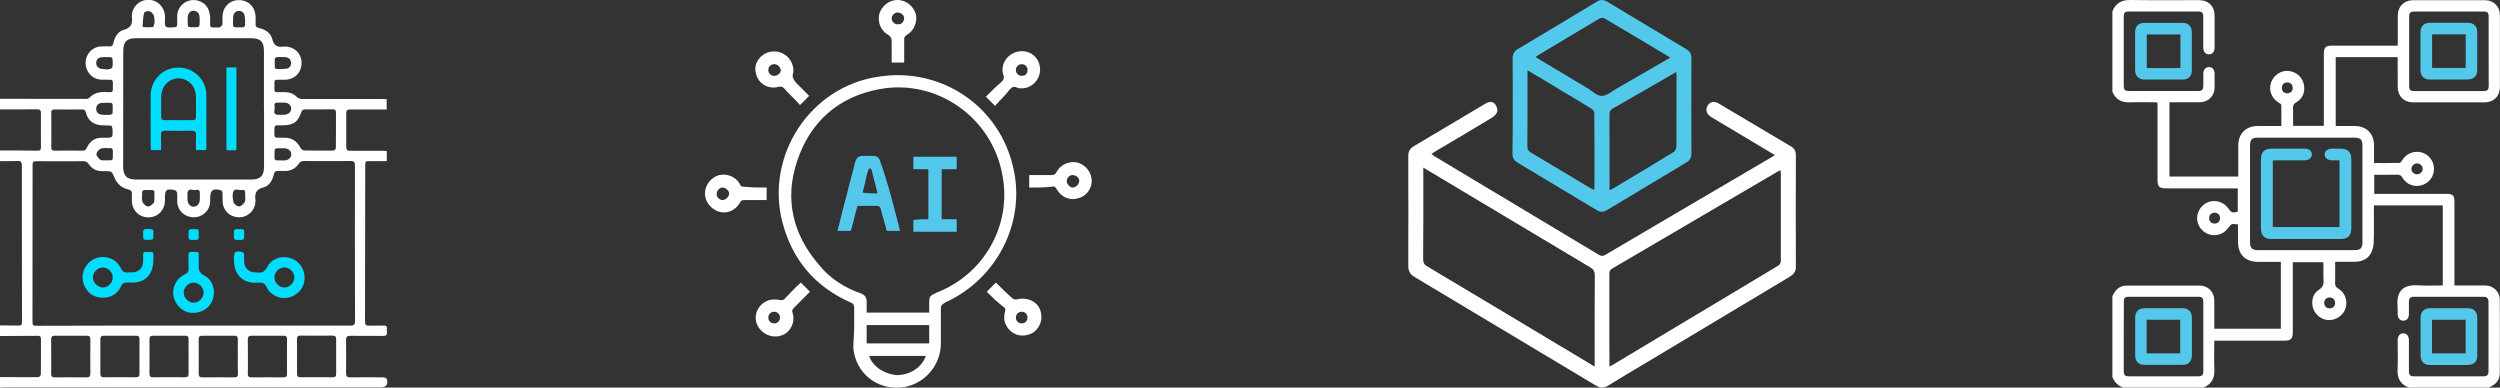
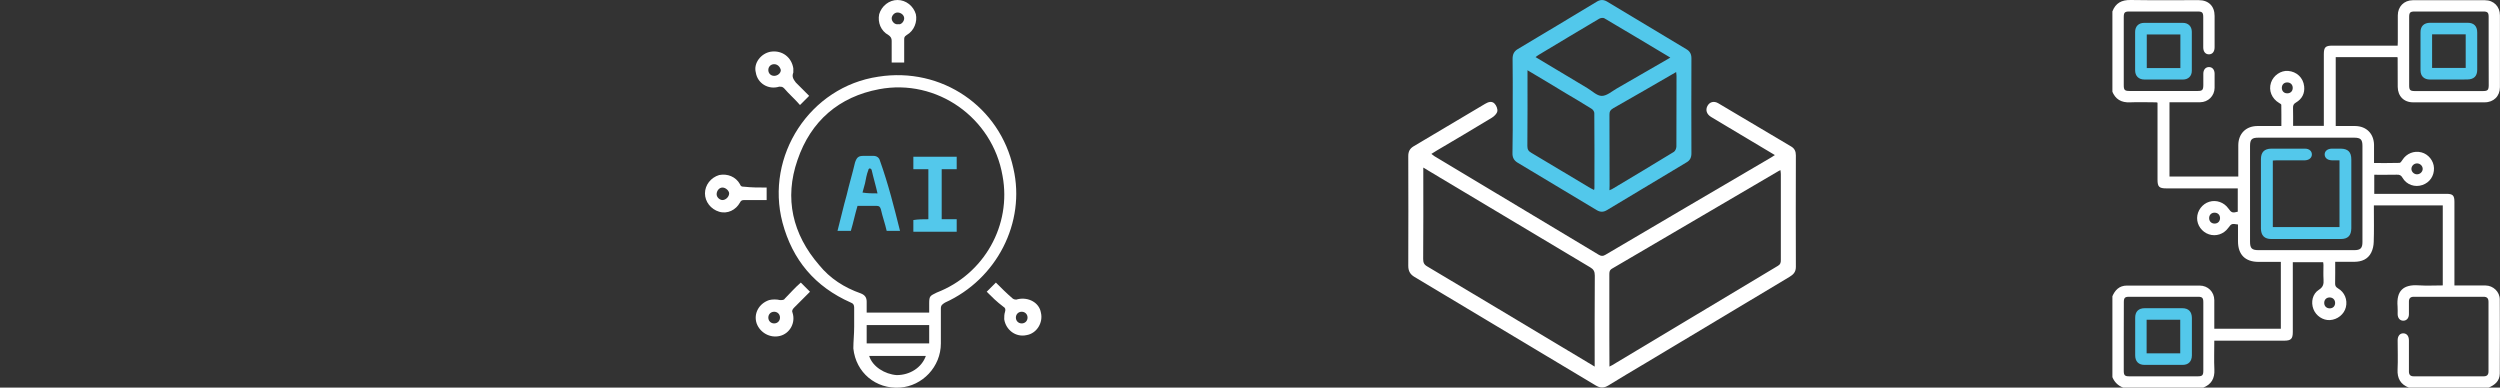
<svg xmlns="http://www.w3.org/2000/svg" width="387" height="60" viewBox="0 0 387 60" fill="none">
  <rect x="0" y="0" width="387" height="60" fill="#333333" stroke="none" />
  <g clip-path="url(#clip0_141_38)">
    <path d="M327 1.769C327.492 0.469 328.43 -0.023 329.824 1.98696e-06C333.34 0.059 336.855 0.012 340.371 0.023C341.883 0.023 342.82 0.949 342.82 2.46C342.82 4.077 342.82 5.706 342.82 7.323C342.82 8.002 342.48 8.412 341.941 8.412C341.402 8.412 341.062 8.002 341.062 7.335C341.062 5.776 341.062 4.206 341.062 2.648C341.062 1.945 340.898 1.781 340.207 1.781C336.668 1.781 333.141 1.781 329.602 1.781C328.91 1.781 328.758 1.945 328.758 2.648C328.758 6.163 328.758 9.678 328.758 13.193C328.758 13.931 328.91 14.083 329.648 14.083C333.164 14.083 336.68 14.083 340.195 14.083C340.922 14.083 341.062 13.931 341.074 13.181C341.074 12.595 341.074 12.009 341.074 11.424C341.074 10.791 341.414 10.393 341.93 10.381C342.457 10.369 342.809 10.767 342.82 11.388C342.832 12.127 342.832 12.876 342.82 13.614C342.797 14.857 341.824 15.817 340.57 15.829C339.012 15.841 337.453 15.829 335.836 15.829C335.836 19.66 335.836 23.48 335.836 27.323C339.375 27.323 342.891 27.323 346.488 27.323C346.488 26.479 346.488 25.659 346.488 24.851C346.488 24.054 346.477 23.245 346.488 22.449C346.512 20.68 347.672 19.52 349.441 19.508C350.648 19.496 351.855 19.508 353.156 19.508C353.156 18.395 353.168 17.305 353.145 16.227C353.145 16.134 352.945 16.016 352.816 15.946C351.656 15.255 351.152 14.001 351.551 12.794C351.926 11.67 353.074 10.885 354.199 10.978C355.523 11.084 356.543 12.021 356.684 13.368C356.801 14.458 356.355 15.325 355.406 15.876C355.043 16.087 354.949 16.321 354.961 16.708C354.984 17.622 354.973 18.535 354.973 19.485C356.566 19.485 358.09 19.485 359.73 19.485C359.73 19.262 359.73 19.039 359.73 18.817C359.73 15.337 359.73 11.869 359.73 8.389C359.73 7.323 359.977 7.065 361.031 7.065C364.172 7.065 367.324 7.065 370.465 7.065C370.676 7.065 370.887 7.065 371.156 7.065C371.168 6.854 371.18 6.667 371.18 6.479C371.18 5.108 371.18 3.749 371.18 2.378C371.18 1.019 372.141 0.047 373.488 0.035C377.215 0.023 380.953 0.023 384.68 0.035C386.027 0.035 386.988 1.008 386.988 2.367C386.988 6.081 386.988 9.783 386.988 13.497C386.988 14.88 386.027 15.841 384.621 15.841C380.93 15.841 377.238 15.841 373.547 15.841C372.117 15.841 371.18 14.88 371.168 13.45C371.168 11.963 371.168 10.486 371.156 8.998C371.156 8.963 371.133 8.928 371.121 8.846C367.957 8.846 364.781 8.846 361.57 8.846C361.57 12.373 361.57 15.887 361.57 19.508C362.004 19.508 362.438 19.508 362.883 19.508C363.445 19.508 364.02 19.496 364.582 19.508C366.316 19.531 367.465 20.68 367.5 22.414C367.512 23.328 367.5 24.241 367.5 25.237C368.848 25.237 370.148 25.249 371.449 25.214C371.602 25.214 371.777 24.933 371.895 24.757C372.527 23.761 373.688 23.292 374.836 23.585C375.926 23.866 376.746 24.898 376.781 26.022C376.816 27.229 376.125 28.248 375 28.635C373.828 29.045 372.527 28.6 371.906 27.51C371.684 27.112 371.438 27.03 371.027 27.042C369.879 27.065 368.73 27.053 367.535 27.053C367.535 28.038 367.535 28.986 367.535 30.006C367.746 30.006 367.945 30.006 368.156 30.006C371.672 30.006 375.188 30.006 378.703 30.006C379.699 30.006 379.945 30.252 379.945 31.248C379.945 35.325 379.945 39.414 379.945 43.492C379.945 43.702 379.945 43.913 379.945 44.194C380.496 44.194 380.988 44.194 381.492 44.194C382.582 44.194 383.684 44.183 384.773 44.194C385.957 44.206 386.965 45.179 386.965 46.35C386.977 50.182 386.988 54.001 386.965 57.833C386.953 58.981 386.203 59.602 385.219 60.012C381.117 60.012 377.016 60.012 372.914 60.012C371.613 59.52 371.074 58.582 371.145 57.188C371.215 55.688 371.156 54.177 371.156 52.677C371.156 52.009 371.508 51.588 372.035 51.599C372.574 51.611 372.902 52.021 372.902 52.701C372.902 54.306 372.914 55.899 372.902 57.504C372.902 58.008 373.125 58.254 373.641 58.254C377.25 58.254 380.871 58.254 384.48 58.254C384.996 58.254 385.219 58.008 385.219 57.504C385.219 53.907 385.207 50.322 385.219 46.725C385.219 46.186 384.996 45.94 384.445 45.94C380.848 45.952 377.262 45.952 373.664 45.94C373.113 45.94 372.891 46.198 372.902 46.725C372.914 47.37 372.914 48.014 372.902 48.658C372.891 49.244 372.551 49.631 372.047 49.643C371.52 49.654 371.168 49.256 371.156 48.635C371.145 48.248 371.18 47.85 371.145 47.463C370.934 45.015 372.035 44.007 374.402 44.171C375.645 44.253 376.887 44.183 378.141 44.183C378.141 40.012 378.141 35.899 378.141 31.799C374.578 31.799 371.051 31.799 367.477 31.799C367.477 32.044 367.477 32.255 367.477 32.466C367.477 34.13 367.512 35.782 367.453 37.446C367.441 38.008 367.312 38.617 367.055 39.121C366.539 40.141 365.578 40.516 364.465 40.527C363.492 40.539 362.52 40.527 361.488 40.527C361.488 41.687 361.5 42.777 361.477 43.866C361.465 44.253 361.594 44.441 361.922 44.64C362.953 45.237 363.422 46.397 363.141 47.557C362.871 48.658 361.84 49.479 360.668 49.549C359.59 49.608 358.512 48.893 358.113 47.838C357.703 46.772 357.973 45.483 358.957 44.862C359.625 44.441 359.73 43.972 359.684 43.292C359.637 42.531 359.672 41.769 359.672 41.008C359.672 40.855 359.637 40.715 359.625 40.586C358.043 40.586 356.508 40.586 354.926 40.586C354.926 40.855 354.926 41.09 354.926 41.312C354.926 44.675 354.926 48.026 354.926 51.388C354.926 52.466 354.645 52.736 353.566 52.736C350.203 52.736 346.852 52.736 343.488 52.736C343.266 52.736 343.031 52.736 342.773 52.736C342.773 54.282 342.715 55.747 342.785 57.2C342.855 58.594 342.316 59.52 341.016 60.023C336.914 60.023 332.813 60.023 328.711 60.023C327.855 59.707 327.27 59.121 326.953 58.266C326.953 54.165 326.953 50.064 326.953 45.964C327.375 44.933 328.043 44.206 329.25 44.206C333 44.206 336.75 44.206 340.5 44.206C341.789 44.206 342.762 45.179 342.773 46.456C342.785 47.745 342.773 49.033 342.773 50.322C342.773 50.51 342.773 50.697 342.773 50.885C346.254 50.885 349.664 50.885 353.074 50.885C353.074 47.416 353.074 43.995 353.074 40.539C351.891 40.539 350.766 40.539 349.629 40.539C347.555 40.539 346.441 39.414 346.441 37.352C346.441 36.485 346.441 35.606 346.441 34.751C345.445 34.599 345.445 34.599 344.906 35.313C344.215 36.251 343.031 36.637 341.941 36.274C340.852 35.911 340.09 34.856 340.113 33.743C340.125 32.619 340.91 31.564 341.988 31.236C343.078 30.896 344.273 31.318 344.941 32.255C345.422 32.935 345.586 32.994 346.406 32.771C346.406 31.588 346.406 30.404 346.406 29.162C346.137 29.162 345.914 29.162 345.68 29.162C342.246 29.162 338.801 29.162 335.367 29.162C334.23 29.162 333.984 28.916 333.984 27.803C333.984 24.03 333.984 20.27 333.984 16.497C333.984 16.286 333.984 16.075 333.984 15.899C333.879 15.864 333.844 15.841 333.809 15.841C332.461 15.841 331.113 15.782 329.766 15.841C328.371 15.911 327.445 15.372 326.941 14.072C327 9.971 327 5.87 327 1.769ZM356.941 38.723C359.437 38.723 361.945 38.723 364.441 38.723C365.402 38.723 365.707 38.418 365.707 37.469C365.707 32.513 365.707 27.557 365.707 22.589C365.707 21.593 365.426 21.312 364.418 21.312C359.473 21.312 354.539 21.312 349.594 21.312C348.586 21.312 348.305 21.582 348.305 22.589C348.305 27.534 348.305 32.466 348.305 37.411C348.305 38.442 348.586 38.723 349.629 38.723C352.055 38.723 354.504 38.723 356.941 38.723ZM385.242 7.991C385.242 6.198 385.242 4.394 385.242 2.601C385.242 1.945 385.066 1.781 384.41 1.781C380.871 1.781 377.344 1.781 373.805 1.781C373.102 1.781 372.938 1.933 372.938 2.636C372.938 6.175 372.938 9.701 372.938 13.24C372.938 13.931 373.102 14.095 373.805 14.095C377.32 14.095 380.836 14.095 384.352 14.095C385.09 14.095 385.242 13.943 385.254 13.216C385.242 11.459 385.242 9.725 385.242 7.991ZM328.758 52.115C328.758 53.872 328.758 55.63 328.758 57.387C328.758 58.09 328.91 58.254 329.613 58.254C333.152 58.254 336.68 58.254 340.219 58.254C340.91 58.254 341.074 58.09 341.074 57.387C341.074 53.849 341.074 50.322 341.074 46.784C341.074 46.116 340.91 45.94 340.254 45.94C336.703 45.94 333.141 45.94 329.59 45.94C328.934 45.94 328.77 46.104 328.77 46.772C328.758 48.553 328.758 50.334 328.758 52.115ZM374.18 25.296C373.711 25.284 373.313 25.647 373.289 26.104C373.266 26.549 373.641 26.96 374.109 26.983C374.602 27.006 375.023 26.62 375.035 26.151C375.035 25.694 374.648 25.308 374.18 25.296ZM354.914 13.579C354.902 13.087 354.551 12.759 354.059 12.759C353.566 12.759 353.227 13.099 353.227 13.603C353.227 14.118 353.59 14.47 354.105 14.446C354.598 14.435 354.926 14.083 354.914 13.579ZM342.844 34.61C343.336 34.599 343.664 34.247 343.664 33.755C343.652 33.24 343.289 32.9 342.762 32.923C342.281 32.947 341.953 33.31 341.977 33.814C342 34.294 342.352 34.622 342.844 34.61ZM360.645 47.733C361.137 47.733 361.477 47.393 361.477 46.901C361.477 46.386 361.113 46.034 360.598 46.046C360.105 46.057 359.777 46.421 359.789 46.913C359.801 47.393 360.141 47.733 360.645 47.733Z" fill="white" />
    <path d="M334.898 12.314C333.926 12.314 332.953 12.314 331.969 12.314C331.055 12.302 330.516 11.775 330.516 10.861C330.516 8.893 330.516 6.924 330.516 4.956C330.516 4.077 331.055 3.538 331.934 3.538C333.926 3.527 335.906 3.527 337.898 3.538C338.742 3.538 339.293 4.077 339.293 4.933C339.305 6.936 339.305 8.951 339.293 10.955C339.293 11.775 338.754 12.302 337.934 12.314C336.926 12.326 335.906 12.314 334.898 12.314ZM337.523 5.331C335.754 5.331 334.031 5.331 332.32 5.331C332.32 7.1 332.32 8.823 332.32 10.533C334.078 10.533 335.789 10.533 337.523 10.533C337.523 8.787 337.523 7.077 337.523 5.331Z" fill="#53C8EB" />
-     <path d="M379.09 47.709C380.062 47.709 381.035 47.709 382.02 47.709C382.945 47.721 383.484 48.237 383.484 49.151C383.496 51.119 383.496 53.087 383.484 55.056C383.484 55.969 382.945 56.485 382.02 56.497C380.074 56.497 378.117 56.497 376.172 56.497C375.223 56.497 374.707 55.969 374.707 54.997C374.707 53.064 374.707 51.142 374.707 49.209C374.707 48.225 375.234 47.721 376.23 47.709C377.18 47.698 378.129 47.709 379.09 47.709ZM376.477 54.692C378.246 54.692 379.969 54.692 381.68 54.692C381.68 52.923 381.68 51.201 381.68 49.49C379.922 49.49 378.211 49.49 376.477 49.49C376.477 51.236 376.477 52.947 376.477 54.692Z" fill="#53C8EB" />
    <path d="M351.832 24.851C351.832 28.319 351.832 31.716 351.832 35.149C355.277 35.149 358.699 35.149 362.156 35.149C362.156 31.728 362.156 28.319 362.156 24.815C361.746 24.815 361.348 24.827 360.949 24.815C360.281 24.792 359.871 24.441 359.859 23.913C359.859 23.386 360.281 23.035 360.938 23.011C361.406 22.999 361.875 22.999 362.344 23.011C363.469 23.023 363.984 23.538 363.984 24.675C363.996 27.569 363.984 30.451 363.984 33.345C363.984 34.013 363.984 34.669 363.984 35.337C363.973 36.462 363.457 37.001 362.344 37.001C358.77 37.012 355.195 37.012 351.621 37.001C350.531 37.001 350.004 36.462 349.992 35.372C349.98 31.799 349.98 28.225 349.992 24.651C349.992 23.55 350.52 23.023 351.598 23.011C353.332 22.999 355.078 22.999 356.812 23.011C357.469 23.011 357.891 23.398 357.879 23.925C357.867 24.429 357.457 24.78 356.836 24.815C356.695 24.827 356.566 24.815 356.426 24.815C355.102 24.815 353.766 24.815 352.441 24.815C352.254 24.827 352.066 24.851 351.832 24.851Z" fill="#53C8EB" />
    <path d="M379.09 12.314C378.117 12.314 377.145 12.314 376.16 12.314C375.234 12.302 374.695 11.787 374.695 10.873C374.684 8.905 374.684 6.936 374.695 4.968C374.695 4.054 375.234 3.538 376.16 3.527C378.105 3.527 380.062 3.527 382.008 3.527C382.957 3.527 383.473 4.054 383.473 5.015C383.473 6.948 383.473 8.869 383.473 10.803C383.473 11.787 382.957 12.291 381.949 12.302C381 12.326 380.051 12.314 379.09 12.314ZM376.488 5.319C376.488 7.088 376.488 8.811 376.488 10.521C378.258 10.521 379.98 10.521 381.691 10.521C381.691 8.764 381.691 7.053 381.691 5.319C379.957 5.319 378.246 5.319 376.488 5.319Z" fill="#53C8EB" />
    <path d="M339.305 52.091C339.305 53.064 339.305 54.036 339.305 55.02C339.293 55.946 338.777 56.485 337.875 56.485C335.906 56.497 333.938 56.497 331.969 56.485C331.055 56.485 330.527 55.946 330.527 55.02C330.527 53.076 330.527 51.119 330.527 49.174C330.527 48.225 331.055 47.709 332.016 47.709C333.949 47.709 335.871 47.709 337.805 47.709C338.789 47.709 339.293 48.237 339.305 49.233C339.305 50.182 339.305 51.142 339.305 52.091ZM332.297 54.692C334.066 54.692 335.789 54.692 337.5 54.692C337.5 52.923 337.5 51.201 337.5 49.49C335.742 49.49 334.031 49.49 332.297 49.49C332.297 51.236 332.297 52.947 332.297 54.692Z" fill="#53C8EB" />
  </g>
  <g clip-path="url(#clip1_141_38)">
    <path d="M274.751 24.004C272.175 22.468 269.695 20.991 267.234 19.515C266.446 19.036 265.639 18.577 264.87 18.098C264.178 17.679 263.985 17.02 264.312 16.402C264.639 15.783 265.312 15.584 265.985 15.983C269.753 18.218 273.521 20.452 277.289 22.687C277.789 22.986 278 23.425 278 24.044C277.981 29.81 277.981 35.557 278 41.324C278 42.142 277.577 42.521 276.981 42.88C269.58 47.31 262.197 51.739 254.796 56.169C252.835 57.346 250.874 58.483 248.952 59.681C248.26 60.1 247.702 60.08 247.01 59.661C237.686 54.074 228.324 48.467 218.98 42.88C218.308 42.481 218 41.982 218 41.144C218.019 35.477 218.019 29.83 218 24.164C218 23.465 218.231 23.006 218.827 22.647C222.518 20.472 226.209 18.277 229.881 16.082C230.381 15.783 230.919 15.604 231.342 16.023C231.63 16.302 231.861 16.861 231.784 17.24C231.707 17.619 231.284 18.018 230.919 18.237C228.112 19.953 225.267 21.61 222.441 23.286C222.172 23.445 221.903 23.625 221.576 23.824C221.768 23.964 221.903 24.084 222.056 24.184C230.534 29.252 239.012 34.34 247.471 39.428C247.837 39.648 248.125 39.687 248.509 39.448C257.064 34.4 265.619 29.391 274.194 24.363C274.328 24.263 274.482 24.164 274.751 24.004ZM246.856 56.748C246.856 51.939 246.837 47.29 246.875 42.66C246.875 42.022 246.683 41.683 246.164 41.383C238.436 36.774 230.746 32.165 223.018 27.556C222.153 27.037 221.287 26.518 220.326 25.939C220.326 26.299 220.326 26.538 220.326 26.777C220.326 31.207 220.345 35.657 220.307 40.087C220.307 40.645 220.442 40.964 220.941 41.244C228.227 45.574 235.494 49.944 242.761 54.293C244.088 55.091 245.395 55.89 246.856 56.748ZM249.144 56.748C249.355 56.628 249.471 56.588 249.567 56.528C258.122 51.4 266.677 46.272 275.232 41.144C275.616 40.925 275.674 40.645 275.674 40.246C275.674 35.816 275.674 31.367 275.674 26.937C275.674 26.758 275.635 26.578 275.616 26.338C275.462 26.418 275.366 26.438 275.289 26.498C266.715 31.526 258.141 36.555 249.548 41.583C249.144 41.822 249.125 42.102 249.125 42.501C249.125 45.693 249.125 48.886 249.125 52.078C249.144 53.575 249.144 55.091 249.144 56.748Z" fill="white" />
    <path d="M234.168 16.362C234.168 13.947 234.187 11.533 234.149 9.099C234.149 8.38 234.399 7.922 234.975 7.582C239.051 5.148 243.127 2.714 247.183 0.259C247.741 -0.08 248.24 -0.08 248.798 0.259C252.893 2.714 256.968 5.168 261.063 7.622C261.601 7.941 261.832 8.38 261.832 9.019C261.813 13.928 261.813 18.836 261.832 23.745C261.832 24.403 261.601 24.842 261.063 25.141C256.949 27.596 252.835 30.07 248.721 32.544C248.183 32.863 247.702 32.843 247.164 32.524C243.088 30.07 239.032 27.636 234.956 25.201C234.379 24.862 234.11 24.403 234.13 23.685C234.187 21.23 234.168 18.796 234.168 16.362ZM258.564 8.919C258.391 8.799 258.333 8.76 258.276 8.74C254.969 6.764 251.682 4.789 248.356 2.833C248.163 2.714 247.76 2.774 247.529 2.913C244.415 4.749 241.339 6.605 238.244 8.46C238.071 8.56 237.917 8.68 237.705 8.839C240.435 10.476 243.069 12.052 245.703 13.628C246.452 14.067 247.202 14.845 247.952 14.845C248.74 14.845 249.528 14.127 250.297 13.688C253.027 12.112 255.719 10.555 258.564 8.919ZM236.456 10.875C236.456 14.885 236.475 18.756 236.436 22.607C236.436 23.126 236.609 23.405 237.032 23.645C240.089 25.461 243.146 27.296 246.183 29.112C246.356 29.212 246.549 29.312 246.76 29.411C246.799 29.292 246.818 29.212 246.818 29.152C246.818 25.261 246.837 21.39 246.799 17.499C246.799 17.28 246.587 16.96 246.376 16.841C245.049 16.003 243.684 15.204 242.338 14.406C240.454 13.249 238.532 12.112 236.456 10.875ZM249.144 29.451C249.336 29.352 249.452 29.332 249.548 29.272C252.739 27.356 255.949 25.461 259.121 23.505C259.333 23.366 259.506 22.966 259.506 22.667C259.525 19.036 259.525 15.384 259.525 11.753C259.525 11.573 259.487 11.393 259.468 11.154C256.18 13.05 252.97 14.925 249.721 16.761C249.278 17.02 249.125 17.3 249.144 17.799C249.163 21.43 249.163 25.081 249.163 28.713C249.144 28.933 249.144 29.152 249.144 29.451Z" fill="#52C8EB" />
  </g>
  <g clip-path="url(#clip2_141_38)">
    <path d="M132.226 50.581C132.226 49.548 132.226 48.645 132.226 47.613C132.226 47.226 132.097 46.968 131.71 46.839C126.161 44.387 122.677 40.258 121.129 34.452C118.419 24.129 125.387 13.419 135.968 11.871C145.774 10.322 154.806 16.516 156.871 26.064C158.806 34.452 154.29 43.226 146.29 46.839C145.903 47.097 145.645 47.226 145.645 47.742C145.645 49.548 145.645 51.355 145.645 53.161C145.645 56.774 142.806 59.742 139.323 60C135.581 60.258 132.484 57.677 132.097 53.935C132.097 52.903 132.226 51.742 132.226 50.581ZM143.839 48.387C143.839 47.871 143.839 47.355 143.839 46.968C143.839 45.806 143.968 45.806 145 45.29C152.355 42.452 156.613 34.839 155.194 27.226C153.645 18.194 145 12.129 136.097 13.806C129.903 14.968 125.516 18.71 123.452 24.774C121.387 30.71 122.677 36.258 126.806 41.032C128.484 43.097 130.677 44.516 133.258 45.419C133.903 45.677 134.161 46.065 134.161 46.71C134.161 47.226 134.161 47.871 134.161 48.387C137.387 48.387 140.613 48.387 143.839 48.387ZM143.839 50.323C140.613 50.323 137.387 50.323 134.161 50.323C134.161 51.355 134.161 52.258 134.161 53.161C137.387 53.161 140.613 53.161 143.839 53.161C143.839 52.258 143.839 51.355 143.839 50.323ZM143.323 55.097C141.774 55.097 140.355 55.097 138.935 55.097C137.516 55.097 136.097 55.097 134.548 55.097C135.064 56.774 137 57.935 138.806 58.065C140.871 58.065 142.677 56.903 143.323 55.097Z" fill="white" />
-     <path d="M154.032 16.387C153.516 15.871 153.129 15.484 152.613 14.968C153.387 14.194 154.161 13.419 155.065 12.645C155.452 12.258 155.452 12 155.323 11.613C154.806 10.065 155.839 8.387 157.516 8C159.323 7.613 160.871 8.774 161 10.581C161.129 12.129 159.839 13.677 158.161 13.677C157.903 13.677 157.645 13.677 157.387 13.548C156.871 13.29 156.613 13.548 156.226 13.935C155.581 14.839 154.806 15.484 154.032 16.387ZM159.065 10.839C159.065 10.323 158.677 9.935 158.161 9.935C157.645 9.935 157.258 10.323 157.258 10.839C157.258 11.355 157.645 11.742 158.161 11.742C158.677 11.742 159.065 11.484 159.065 10.839Z" fill="white" />
    <path d="M125.258 14.839C124.742 15.355 124.355 15.742 123.839 16.258C123.064 15.355 122.161 14.581 121.387 13.677C121.129 13.419 121 13.419 120.613 13.419C118.935 13.935 117.258 12.903 117 11.226C116.613 9.806 117.774 8.258 119.323 8C121.129 7.742 122.548 8.903 122.806 10.581C122.806 10.839 122.806 11.097 122.806 11.226C122.548 11.871 122.806 12.258 123.194 12.774C123.839 13.419 124.613 14.194 125.258 14.839ZM119.839 9.935C119.323 9.935 118.935 10.323 118.935 10.839C118.935 11.355 119.323 11.742 119.839 11.742C120.355 11.742 120.871 11.355 120.871 10.839C120.742 10.323 120.355 9.935 119.839 9.935Z" fill="white" />
    <path d="M123.968 43.742C124.355 44.129 124.871 44.645 125.387 45.161C124.613 45.935 123.71 46.839 122.936 47.613C122.677 47.871 122.548 48.129 122.677 48.387C123.194 49.935 122.29 51.613 120.742 52C119.194 52.387 117.645 51.484 117.129 50.065C116.613 48.516 117.516 46.968 119.065 46.452C119.581 46.323 120.226 46.323 120.742 46.452C121.129 46.452 121.387 46.452 121.516 46.194C122.29 45.419 123.065 44.516 123.968 43.742ZM120.742 49.161C120.742 48.645 120.355 48.258 119.839 48.258C119.323 48.258 118.936 48.645 118.936 49.161C118.936 49.677 119.323 50.065 119.839 50.065C120.355 50.065 120.742 49.677 120.742 49.161Z" fill="white" />
    <path d="M152.742 45.161C153.258 44.645 153.645 44.258 154.161 43.742C154.935 44.516 155.839 45.419 156.742 46.194C156.871 46.323 157.258 46.452 157.516 46.323C159.194 45.935 160.871 46.839 161.129 48.387C161.516 49.935 160.484 51.613 158.935 51.871C157.258 52.258 155.71 51.097 155.452 49.419C155.452 49.032 155.452 48.645 155.581 48.258C155.71 47.871 155.581 47.613 155.323 47.484C154.29 46.71 153.516 45.935 152.742 45.161ZM159.065 49.161C159.065 48.645 158.677 48.258 158.161 48.258C157.645 48.258 157.258 48.645 157.258 49.161C157.258 49.677 157.645 50.065 158.161 50.065C158.677 50.065 159.065 49.677 159.065 49.161Z" fill="white" />
    <path d="M139.968 9.677C139.323 9.677 138.806 9.677 138.032 9.677C138.032 8.516 138.032 7.355 138.032 6.323C138.032 5.935 137.903 5.677 137.516 5.419C136.355 4.774 135.839 3.484 136.097 2.194C136.484 0.903 137.645 0 138.935 0C140.226 0 141.387 0.903 141.774 2.194C142.032 3.355 141.516 4.774 140.355 5.419C139.968 5.677 139.968 5.806 139.968 6.194C139.968 7.226 139.968 8.387 139.968 9.419C139.968 9.548 139.968 9.548 139.968 9.677ZM139.968 2.839C139.968 2.323 139.452 1.935 138.935 1.935C138.419 1.935 138.032 2.452 138.032 2.839C138.032 3.355 138.548 3.871 139.064 3.742C139.452 3.871 139.968 3.355 139.968 2.839Z" fill="white" />
    <path d="M118.677 29.032C118.677 29.677 118.677 30.323 118.677 30.968C117.516 30.968 116.355 30.968 115.194 30.968C114.806 30.968 114.677 31.097 114.548 31.355C113.903 32.516 112.613 33.161 111.323 32.774C110.032 32.387 109.129 31.226 109.129 29.936C109.129 28.645 110.032 27.484 111.323 27.097C112.613 26.839 113.903 27.355 114.548 28.516C114.677 28.903 114.935 28.903 115.194 28.903C116.355 29.032 117.387 29.032 118.677 29.032ZM111.839 29.032C111.323 29.032 110.935 29.548 110.935 30.064C110.935 30.581 111.452 30.968 111.839 30.968C112.355 30.968 112.871 30.452 112.871 29.936C112.871 29.548 112.355 29.032 111.839 29.032Z" fill="white" />
-     <path d="M159.323 29.032C159.323 28.387 159.323 27.742 159.323 27.097C160.484 27.097 161.645 27.097 162.677 27.097C163.065 27.097 163.323 27.097 163.581 26.581C164.226 25.419 165.516 24.903 166.807 25.161C168.097 25.548 169 26.71 169 28C169 29.29 168.097 30.452 166.807 30.71C165.516 31.097 164.226 30.452 163.581 29.29C163.323 28.903 163.194 28.774 162.807 28.903C161.645 29.032 160.484 29.032 159.323 29.032ZM167.065 28C167.065 27.484 166.548 27.097 166.032 27.097C165.516 27.097 165.129 27.613 165.129 28C165.129 28.516 165.645 29.032 166.032 29.032C166.548 29.032 167.065 28.516 167.065 28Z" fill="white" />
    <path d="M139.323 35.742C138.677 35.742 138.032 35.742 137.258 35.742C137 34.581 136.613 33.548 136.355 32.387C136.226 32 136.097 31.871 135.71 31.871C134.677 31.871 133.774 31.871 132.742 31.871C132.355 33.161 132.097 34.452 131.71 35.742C131.064 35.742 130.419 35.742 129.645 35.742C130.161 33.806 130.548 32 131.064 30.194C131.452 28.516 131.968 26.839 132.355 25.161C132.613 24.387 132.871 24.129 133.645 24.129C134.161 24.129 134.677 24.129 135.194 24.129C135.71 24.129 136.097 24.387 136.226 24.903C137.516 28.516 138.419 32.129 139.323 35.742ZM135.839 29.936C135.581 28.774 135.194 27.484 134.935 26.323C134.935 26.194 134.677 26.064 134.677 26.064C134.548 26.064 134.419 26.194 134.419 26.323C134.161 26.968 134.032 27.742 133.903 28.387C133.774 28.903 133.645 29.29 133.516 29.806C134.29 29.936 135.064 29.936 135.839 29.936Z" fill="#53C8EB" />
    <path d="M143.71 33.935C143.71 31.355 143.71 28.774 143.71 26.194C142.935 26.194 142.161 26.194 141.387 26.194C141.387 25.548 141.387 24.903 141.387 24.258C143.581 24.258 145.903 24.258 148.097 24.258C148.097 24.903 148.097 25.419 148.097 26.194C147.323 26.194 146.548 26.194 145.774 26.194C145.774 28.774 145.774 31.355 145.774 33.935C146.548 33.935 147.323 33.935 148.097 33.935C148.097 34.581 148.097 35.226 148.097 35.871C145.903 35.871 143.581 35.871 141.387 35.871C141.387 35.226 141.387 34.71 141.387 34.065C142.161 33.935 142.935 33.935 143.71 33.935Z" fill="#53C8EB" />
  </g>
  <g clip-path="url(#clip3_141_38)">
-     <path d="M-2.43927e-05 16.941C-2.43927e-05 16.392 -2.43927e-05 15.843 -2.43927e-05 15.294C4.45 15.294 8.899 15.31 13.349 15.31C13.521 15.31 13.739 15.231 13.864 15.106C14.489 14.463 15.254 14.243 16.144 14.243C17.658 14.243 17.455 14.588 17.471 12.8C17.471 12.471 17.346 12.329 17.018 12.345C16.565 12.345 16.112 12.345 15.675 12.329C14.301 12.282 13.255 11.153 13.255 9.741C13.255 8.329 14.317 7.231 15.707 7.184C16.097 7.169 16.487 7.153 16.877 7.184C17.268 7.216 17.455 7.09 17.549 6.667C17.752 5.741 18.251 4.863 19.141 4.627C20.39 4.298 20.546 3.545 20.406 2.51C20.406 2.494 20.406 2.478 20.406 2.447C20.437 1.412 21.077 0.502 22.03 0.141C23.888 -0.533 25.652 0.894 25.543 2.824C25.465 4.329 25.527 4.314 26.979 4.22C27.307 4.204 27.432 4.078 27.432 3.765C27.416 3.31 27.416 2.855 27.432 2.416C27.479 0.8 29.102 -0.361 30.679 0.11C31.913 0.471 32.521 1.412 32.537 2.949C32.553 4.439 32.272 4.235 33.895 4.251C33.927 4.251 33.989 4.267 34.005 4.251C34.145 4.11 34.379 3.984 34.411 3.827C34.473 3.42 34.426 3.012 34.442 2.588C34.473 1.098 35.535 0.016 36.987 0.016C38.47 0.016 39.532 1.098 39.563 2.62C39.563 2.949 39.594 3.294 39.563 3.624C39.532 4.031 39.657 4.251 40.094 4.345C41.062 4.549 41.92 5.114 42.154 6.071C42.436 7.2 43.06 7.341 43.981 7.2C44.013 7.2 44.059 7.2 44.09 7.2C45.574 7.216 46.667 8.282 46.682 9.726C46.698 11.216 45.636 12.298 44.122 12.345C43.825 12.345 43.544 12.345 43.247 12.345C42.482 12.345 42.467 12.345 42.482 13.129C42.482 14.416 42.342 14.274 43.606 14.259C44.45 14.243 45.261 14.306 45.886 14.949C46.167 15.247 46.479 15.325 46.87 15.325C50.96 15.31 55.066 15.325 59.157 15.325C59.407 15.325 59.641 15.341 59.859 15.357C59.859 15.922 59.859 16.408 59.859 16.941C59.578 16.941 59.36 16.941 59.126 16.941C57.486 16.941 55.847 16.957 54.208 16.941C53.755 16.941 53.583 17.082 53.599 17.553C53.614 19.278 53.614 21.004 53.599 22.729C53.583 23.247 53.802 23.357 54.255 23.341C55.909 23.326 57.564 23.326 59.235 23.341C59.438 23.341 59.657 23.357 59.875 23.373C59.875 23.906 59.875 24.392 59.875 24.941C59.016 24.941 58.173 24.941 57.346 24.941C56.534 24.941 56.534 24.941 56.534 25.741C56.534 30.62 56.534 35.498 56.518 40.392C56.518 43.514 56.518 46.62 56.503 49.741C56.503 50.259 56.659 50.447 57.174 50.416C57.908 50.384 58.657 50.416 59.391 50.4C59.781 50.384 59.938 50.526 59.891 50.918C59.875 51.075 59.875 51.231 59.891 51.388C59.953 51.859 59.766 52 59.297 52C57.596 51.984 55.909 52 54.208 51.984C53.724 51.984 53.568 52.157 53.568 52.627C53.583 54.306 53.599 56 53.568 57.678C53.552 58.227 53.724 58.431 54.286 58.416C55.956 58.384 57.642 58.4 59.313 58.416C59.5 58.416 59.781 58.494 59.844 58.635C60.187 59.404 59.797 59.969 58.969 59.969C39.61 59.969 20.25 59.969 0.906 59.969C0.593 59.969 0.281 60 -0.031 60.016C-0.031 59.467 -0.031 58.918 -0.031 58.369C1.952 58.384 3.934 58.4 5.933 58.384C6.073 58.384 6.323 58.102 6.323 57.961C6.354 56.126 6.339 54.275 6.339 52.439C6.339 52.126 6.198 51.984 5.886 51.984C3.919 52 1.952 52.016 -0.016 52.016C-0.016 51.467 -0.016 50.918 -0.016 50.369C0.859 50.384 1.733 50.4 2.607 50.4C3.404 50.4 3.404 50.4 3.404 49.584C3.404 44.878 3.404 40.173 3.388 35.467C3.388 32.188 3.372 28.925 3.388 25.647C3.388 25.067 3.216 24.894 2.654 24.925C1.795 24.957 0.89 24.941 -2.43927e-05 24.941C-2.43927e-05 24.392 -2.43927e-05 23.843 -2.43927e-05 23.294C1.952 23.294 3.888 23.294 5.839 23.326C6.276 23.326 6.354 23.106 6.339 22.745C6.323 21.004 6.323 19.263 6.339 17.522C6.339 17.098 6.214 16.925 5.777 16.925C3.856 16.941 1.92 16.941 -2.43927e-05 16.941ZM29.977 50.4C38.048 50.4 46.136 50.4 54.208 50.4C54.692 50.4 54.957 50.337 54.957 49.741C54.941 41.678 54.926 33.631 54.941 25.569C54.941 25.082 54.801 24.925 54.301 24.925C51.881 24.941 49.461 24.941 47.041 24.925C46.667 24.925 46.448 25.051 46.23 25.365C45.745 26.086 45.027 26.463 44.153 26.463C43.778 26.463 43.404 26.478 43.044 26.463C42.67 26.447 42.498 26.557 42.404 26.949C42.201 27.906 41.686 28.784 40.765 29.02C39.532 29.318 39.422 30.055 39.547 31.059C39.547 31.09 39.547 31.137 39.547 31.169C39.5 32.565 38.407 33.631 37.018 33.631C35.582 33.631 34.489 32.565 34.457 31.137C34.442 30.714 34.473 30.274 34.442 29.851C34.426 29.694 34.286 29.474 34.161 29.443C32.959 29.114 32.553 29.427 32.537 30.635C32.537 30.808 32.537 30.996 32.537 31.169C32.506 32.565 31.397 33.631 30.008 33.631C28.571 33.631 27.463 32.58 27.432 31.153C27.416 30.729 27.463 30.29 27.416 29.867C27.4 29.71 27.229 29.474 27.088 29.443C25.761 29.161 25.527 29.365 25.527 30.698C25.527 30.839 25.527 30.98 25.527 31.106C25.496 32.58 24.403 33.647 22.951 33.647C21.53 33.647 20.453 32.565 20.422 31.122C20.422 30.792 20.39 30.447 20.422 30.118C20.468 29.647 20.312 29.427 19.828 29.318C18.813 29.082 18.111 28.439 17.705 27.467C17.299 26.494 17.299 26.494 16.268 26.494C16.112 26.494 15.956 26.494 15.8 26.494C14.91 26.494 14.208 26.118 13.724 25.38C13.505 25.067 13.271 24.957 12.912 24.957C10.57 24.973 8.228 24.957 5.886 24.957C5.043 24.957 5.043 24.957 5.043 25.788C5.043 33.71 5.027 41.631 5.027 49.553C5.027 50.431 5.027 50.431 5.886 50.431C13.895 50.4 21.936 50.4 29.977 50.4ZM40.874 16.894H40.859C40.859 13.898 40.859 10.902 40.859 7.906C40.859 6.447 40.312 5.914 38.876 5.914C32.943 5.914 27.01 5.914 21.093 5.914C19.61 5.914 19.079 6.447 19.079 7.937C19.079 13.898 19.063 19.859 19.063 25.804C19.063 27.216 19.641 27.796 21.062 27.796C26.994 27.796 32.927 27.796 38.845 27.796C40.297 27.796 40.874 27.231 40.874 25.773C40.874 22.808 40.874 19.843 40.874 16.894ZM52.006 20.094C52.006 19.216 51.991 18.337 52.006 17.443C52.006 17.114 51.928 16.925 51.553 16.925C50.07 16.941 48.587 16.925 47.104 16.941C46.963 16.941 46.745 17.098 46.698 17.239C46.12 18.902 45.449 19.388 43.731 19.404C42.311 19.42 42.514 19.184 42.467 20.706C42.451 21.145 42.592 21.365 43.06 21.318C43.357 21.286 43.638 21.318 43.934 21.318C45.168 21.271 45.995 21.851 46.542 22.933C46.635 23.106 46.901 23.294 47.088 23.294C48.556 23.326 50.008 23.31 51.475 23.31C51.85 23.31 51.991 23.153 51.991 22.792C51.991 21.898 52.006 20.988 52.006 20.094ZM7.947 20.125C7.947 20.988 7.963 21.851 7.931 22.714C7.916 23.169 8.056 23.341 8.525 23.326C9.93 23.294 11.335 23.31 12.74 23.326C13.099 23.326 13.287 23.231 13.443 22.871C13.895 21.851 14.692 21.302 15.831 21.318C16.222 21.318 16.612 21.349 17.002 21.302C17.158 21.286 17.408 21.129 17.408 21.035C17.424 20.533 17.486 19.984 17.315 19.545C17.252 19.388 16.612 19.451 16.222 19.404C16.112 19.388 15.988 19.404 15.878 19.404C14.536 19.373 13.599 18.682 13.287 17.396C13.193 17.02 13.021 16.941 12.693 16.941C11.288 16.957 9.883 16.957 8.478 16.941C8.072 16.941 7.916 17.082 7.931 17.49C7.963 18.353 7.947 19.231 7.947 20.125ZM21.593 55.184C21.593 54.306 21.577 53.428 21.593 52.533C21.593 52.141 21.483 51.953 21.062 51.969C19.407 51.984 17.752 51.984 16.081 51.969C15.675 51.969 15.535 52.126 15.535 52.518C15.55 54.306 15.55 56.078 15.535 57.867C15.535 58.29 15.722 58.4 16.097 58.4C17.736 58.384 19.375 58.384 21.015 58.4C21.436 58.4 21.608 58.259 21.593 57.82C21.577 56.941 21.593 56.063 21.593 55.184ZM29.196 55.231C29.196 54.337 29.18 53.428 29.196 52.533C29.196 52.141 29.087 51.953 28.665 51.969C27.01 51.984 25.355 51.984 23.685 51.969C23.279 51.969 23.138 52.126 23.138 52.518C23.154 54.306 23.154 56.078 23.138 57.867C23.138 58.29 23.31 58.4 23.7 58.4C25.34 58.384 26.979 58.384 28.618 58.4C29.04 58.4 29.212 58.259 29.196 57.82C29.18 56.957 29.196 56.094 29.196 55.231ZM36.815 55.2C36.799 55.2 36.799 55.2 36.815 55.2C36.815 54.306 36.799 53.396 36.815 52.502C36.815 52.126 36.69 51.969 36.3 51.969C34.629 51.984 32.943 51.984 31.272 51.969C30.898 51.969 30.757 52.126 30.757 52.502C30.757 54.29 30.773 56.063 30.757 57.851C30.757 58.243 30.898 58.416 31.304 58.416C32.959 58.4 34.614 58.4 36.284 58.416C36.69 58.416 36.831 58.259 36.831 57.851C36.799 56.957 36.815 56.078 36.815 55.2ZM38.376 55.153C38.376 56.031 38.392 56.91 38.361 57.804C38.345 58.212 38.47 58.416 38.923 58.416C40.578 58.4 42.233 58.4 43.903 58.416C44.262 58.416 44.434 58.29 44.434 57.898C44.418 56.094 44.418 54.29 44.434 52.486C44.434 52.11 44.278 51.969 43.903 51.969C42.248 51.984 40.593 51.984 38.923 51.969C38.47 51.969 38.361 52.173 38.361 52.58C38.376 53.428 38.376 54.29 38.376 55.153ZM45.98 55.169C45.98 56.063 45.98 56.973 45.98 57.867C45.98 58.243 46.12 58.4 46.495 58.4C48.166 58.384 49.852 58.384 51.522 58.4C51.897 58.4 52.037 58.243 52.037 57.867C52.022 56.078 52.022 54.306 52.037 52.518C52.037 52.126 51.913 51.953 51.491 51.953C49.836 51.969 48.181 51.969 46.511 51.953C46.105 51.953 45.964 52.126 45.964 52.518C45.995 53.412 45.98 54.29 45.98 55.169ZM7.931 55.169C7.931 56.047 7.947 56.925 7.916 57.82C7.9 58.243 8.056 58.416 8.493 58.416C10.133 58.4 11.772 58.4 13.411 58.416C13.848 58.416 13.989 58.259 13.989 57.82C13.973 56.063 13.973 54.29 13.989 52.533C13.989 52.141 13.864 51.969 13.443 51.969C11.788 51.984 10.133 51.984 8.462 51.969C8.056 51.969 7.916 52.141 7.916 52.533C7.931 53.412 7.931 54.29 7.931 55.169ZM16.471 22.933C16.471 22.918 16.471 22.902 16.471 22.902C16.144 22.949 15.769 22.886 15.519 23.043C15.238 23.216 14.941 23.576 14.926 23.859C14.926 24.141 15.238 24.471 15.488 24.706C15.613 24.831 15.894 24.831 16.097 24.816C17.674 24.8 17.439 25.082 17.471 23.42C17.471 23.027 17.315 22.886 16.94 22.918C16.784 22.949 16.628 22.933 16.471 22.933ZM43.513 24.831C43.731 24.831 43.934 24.847 44.153 24.831C44.699 24.769 45.09 24.361 45.09 23.89C45.09 23.404 44.699 23.012 44.137 22.965C43.872 22.933 43.591 22.949 43.325 22.949C42.514 22.949 42.498 22.949 42.498 23.796C42.498 24.925 42.389 24.831 43.513 24.831ZM29.024 30.369C29.024 30.557 29.009 30.761 29.024 30.949C29.071 31.576 29.461 32 29.992 32C30.492 31.984 30.882 31.576 30.929 30.98C30.96 30.588 30.929 30.196 30.929 29.804C30.929 29.302 30.539 29.349 30.258 29.412C29.852 29.506 29.243 29.035 29.024 29.773C29.009 29.851 29.024 29.929 29.009 30.008C29.024 30.133 29.024 30.259 29.024 30.369ZM37.986 30.4C37.97 30.4 37.97 30.4 37.955 30.4C37.955 30.227 37.955 30.055 37.955 29.867C37.97 29.553 37.83 29.349 37.517 29.412C37.033 29.506 36.347 29.067 36.112 29.678C35.925 30.165 36.019 30.823 36.175 31.341C36.253 31.623 36.737 31.953 37.018 31.953C37.315 31.953 37.674 31.592 37.861 31.31C38.002 31.075 37.955 30.714 37.986 30.4ZM21.998 30.384C21.983 30.384 21.967 30.384 21.952 30.384C21.998 30.714 21.952 31.09 22.108 31.357C22.279 31.639 22.639 31.953 22.92 31.969C23.201 31.984 23.544 31.671 23.778 31.42C23.903 31.278 23.903 30.98 23.903 30.745C23.888 29.224 24.153 29.427 22.514 29.412C22.139 29.412 21.967 29.553 21.998 29.929C22.014 30.071 21.998 30.227 21.998 30.384ZM16.471 10.729C16.487 10.745 16.487 10.777 16.503 10.792C16.815 10.682 17.33 10.651 17.377 10.463C17.502 10.039 17.439 9.537 17.408 9.067C17.408 8.988 17.221 8.847 17.127 8.847C16.628 8.831 16.112 8.816 15.613 8.878C15.16 8.941 14.895 9.286 14.895 9.741C14.895 10.196 15.144 10.525 15.597 10.635C15.894 10.714 16.175 10.714 16.471 10.729ZM43.529 8.816V8.831C43.31 8.831 43.091 8.8 42.888 8.847C42.763 8.863 42.545 8.988 42.545 9.067C42.514 9.537 42.514 10.008 42.545 10.463C42.545 10.541 42.732 10.682 42.826 10.682C43.325 10.698 43.841 10.698 44.34 10.635C44.793 10.573 45.059 10.212 45.059 9.757C45.059 9.271 44.778 8.957 44.294 8.863C44.044 8.831 43.778 8.831 43.529 8.816ZM16.44 17.804C16.44 17.788 16.44 17.788 16.44 17.773C16.659 17.773 16.877 17.804 17.08 17.757C17.205 17.741 17.408 17.616 17.424 17.537C17.455 17.067 17.455 16.596 17.424 16.141C17.424 16.063 17.252 15.922 17.143 15.922C16.643 15.906 16.128 15.89 15.628 15.953C15.176 16.016 14.91 16.361 14.895 16.816C14.879 17.302 15.144 17.631 15.628 17.741C15.894 17.773 16.159 17.773 16.44 17.804ZM43.466 17.773C43.685 17.757 43.888 17.788 44.106 17.757C44.699 17.694 45.09 17.286 45.074 16.784C45.059 16.298 44.668 15.922 44.09 15.89C43.7 15.859 43.31 15.89 42.92 15.89C42.42 15.89 42.451 16.267 42.514 16.549C42.607 16.957 42.139 17.569 42.873 17.773C42.92 17.788 42.982 17.773 43.044 17.773C43.185 17.773 43.325 17.773 43.466 17.773ZM23.934 3.435C23.872 2.965 23.919 2.604 23.778 2.322C23.653 2.071 23.357 1.788 23.076 1.726C22.826 1.678 22.326 1.851 22.295 2.024C22.139 2.682 22.123 3.373 22.076 4.063C22.076 4.094 22.139 4.188 22.186 4.188C22.685 4.204 23.201 4.282 23.685 4.173C23.825 4.126 23.872 3.608 23.934 3.435ZM30.913 3.216C30.898 2.98 30.913 2.745 30.882 2.51C30.804 2.008 30.507 1.694 29.992 1.663C29.524 1.631 29.134 2.008 29.071 2.541C29.04 2.824 29.055 3.122 29.055 3.42C29.055 4.22 29.055 4.22 29.852 4.22C30.913 4.235 30.913 4.235 30.913 3.216ZM37.939 3.263H37.955C37.923 2.98 37.923 2.682 37.861 2.4C37.767 1.945 37.44 1.694 36.987 1.694C36.565 1.694 36.253 1.929 36.144 2.353C36.097 2.541 36.081 2.729 36.081 2.933C36.097 4.408 35.831 4.22 37.424 4.235C37.799 4.235 37.97 4.094 37.939 3.718C37.923 3.576 37.939 3.42 37.939 3.263Z" fill="white" />
    <path d="M23.747 40.173C23.747 42.086 22.904 43.325 21.296 43.671C20.796 43.78 20.25 43.765 19.719 43.733C19.235 43.702 18.954 43.843 18.735 44.329C18.173 45.553 16.987 46.212 15.582 46.071C14.301 45.945 13.427 45.208 12.974 44.016C12.397 42.463 13.162 40.706 14.676 40.047C16.206 39.388 17.986 40 18.704 41.506C18.954 42.039 19.266 42.243 19.813 42.165C20.016 42.133 20.234 42.165 20.453 42.165C21.499 42.133 22.123 41.506 22.155 40.471C22.17 40.126 22.17 39.765 22.155 39.42C22.139 39.106 22.279 39.012 22.576 39.012C24.012 39.012 23.7 38.824 23.747 40.173ZM15.894 44.502C16.69 44.518 17.439 43.812 17.455 42.996C17.486 42.196 16.784 41.443 15.972 41.412C15.16 41.365 14.379 42.118 14.379 42.949C14.379 43.733 15.098 44.471 15.894 44.502Z" fill="#00DDFF" />
    <path d="M36.206 40.157C36.206 40.126 36.206 40.078 36.206 40.047C36.206 38.965 36.425 38.776 37.502 39.012C37.611 39.043 37.767 39.231 37.783 39.357C37.814 39.749 37.783 40.141 37.799 40.533C37.845 41.49 38.454 42.086 39.391 42.165C39.532 42.18 39.672 42.149 39.797 42.18C40.546 42.29 40.999 42.071 41.374 41.318C42.014 40.047 43.544 39.529 44.902 39.937C46.339 40.377 47.197 41.6 47.151 43.184C47.104 44.533 46.105 45.71 44.699 46.055C43.357 46.384 41.873 45.725 41.265 44.439C40.999 43.859 40.671 43.718 40.109 43.749C39.625 43.78 39.126 43.796 38.657 43.686C37.049 43.294 36.222 42.086 36.206 40.157ZM43.997 41.396C43.185 41.412 42.467 42.149 42.482 42.965C42.498 43.78 43.216 44.502 44.028 44.502C44.855 44.502 45.605 43.718 45.574 42.902C45.542 42.086 44.793 41.38 43.997 41.396Z" fill="#00DDFF" />
    <path d="M30.773 40.627C30.773 40.722 30.788 40.831 30.773 40.925C30.679 41.71 30.835 42.259 31.663 42.682C32.912 43.31 33.396 44.894 32.974 46.243C32.521 47.671 31.257 48.502 29.68 48.439C28.384 48.377 27.213 47.341 26.885 45.977C26.573 44.627 27.229 43.137 28.525 42.526C29.055 42.275 29.243 41.977 29.196 41.412C29.149 40.753 29.196 40.078 29.18 39.42C29.18 39.122 29.29 38.996 29.586 38.996C31.038 39.012 30.726 38.855 30.757 40.11C30.773 40.282 30.773 40.455 30.773 40.627ZM31.522 45.302C31.522 44.502 30.804 43.765 29.992 43.749C29.196 43.733 28.462 44.455 28.431 45.271C28.415 46.086 29.165 46.855 29.992 46.855C30.804 46.839 31.522 46.102 31.522 45.302Z" fill="#00DDFF" />
    <path d="M23.747 36.329C23.747 37.129 23.747 37.129 22.857 37.129C22.154 37.129 22.154 37.129 22.154 36.188C22.154 35.451 22.154 35.451 23.044 35.451C23.747 35.467 23.747 35.467 23.747 36.329Z" fill="#00DDFF" />
    <path d="M30.773 36.377C30.773 37.145 30.773 37.145 29.898 37.145C29.18 37.145 29.18 37.145 29.18 36.173C29.18 35.467 29.18 35.467 30.102 35.467C30.773 35.467 30.773 35.467 30.773 36.377Z" fill="#00DDFF" />
    <path d="M36.206 36.251C36.206 35.467 36.206 35.467 37.049 35.467C37.799 35.467 37.799 35.467 37.799 36.298C37.799 37.145 37.799 37.145 36.956 37.145C36.206 37.129 36.206 37.129 36.206 36.251Z" fill="#00DDFF" />
    <path d="M24.934 23.231C24.356 23.231 23.888 23.231 23.388 23.231C23.372 23.075 23.326 22.918 23.326 22.776C23.326 20.094 23.294 17.412 23.326 14.714C23.341 12.596 24.918 10.808 26.948 10.51C29.087 10.196 31.116 11.42 31.756 13.475C31.866 13.835 31.944 14.243 31.944 14.62C31.959 17.349 31.959 20.063 31.944 22.792C31.944 22.918 31.913 23.059 31.897 23.231C31.397 23.231 30.913 23.231 30.336 23.231C30.336 22.478 30.304 21.726 30.351 20.973C30.383 20.408 30.18 20.22 29.617 20.235C28.29 20.267 26.963 20.267 25.636 20.235C25.058 20.22 24.887 20.439 24.918 20.988C24.965 21.71 24.934 22.447 24.934 23.231ZM27.635 18.604C28.369 18.604 29.118 18.588 29.852 18.604C30.195 18.604 30.336 18.463 30.336 18.118C30.32 17.004 30.367 15.89 30.32 14.777C30.242 13.255 29.071 12.141 27.65 12.126C26.198 12.126 25.027 13.286 24.965 14.823C24.918 15.922 24.965 17.02 24.949 18.102C24.949 18.494 25.137 18.604 25.496 18.604C26.198 18.588 26.916 18.604 27.635 18.604Z" fill="#00DDFF" />
    <path d="M36.596 23.263C36.191 23.263 35.831 23.263 35.488 23.263C35.363 23.263 35.222 23.247 35.051 23.231C35.051 18.965 35.051 14.714 35.051 10.431C35.566 10.431 36.05 10.431 36.596 10.431C36.596 14.682 36.596 18.933 36.596 23.263Z" fill="#00DDFF" />
  </g>
  <defs>
    <clipPath id="clip0_141_38">
      <rect width="60" height="60" fill="white" transform="translate(327)" />
    </clipPath>
    <clipPath id="clip1_141_38">
      <rect width="60" height="60" fill="white" transform="translate(218)" />
    </clipPath>
    <clipPath id="clip2_141_38">
      <rect width="60" height="60" fill="white" transform="translate(109)" />
    </clipPath>
    <clipPath id="clip3_141_38">
-       <rect width="60" height="60" fill="white" />
-     </clipPath>
+       </clipPath>
  </defs>
</svg>